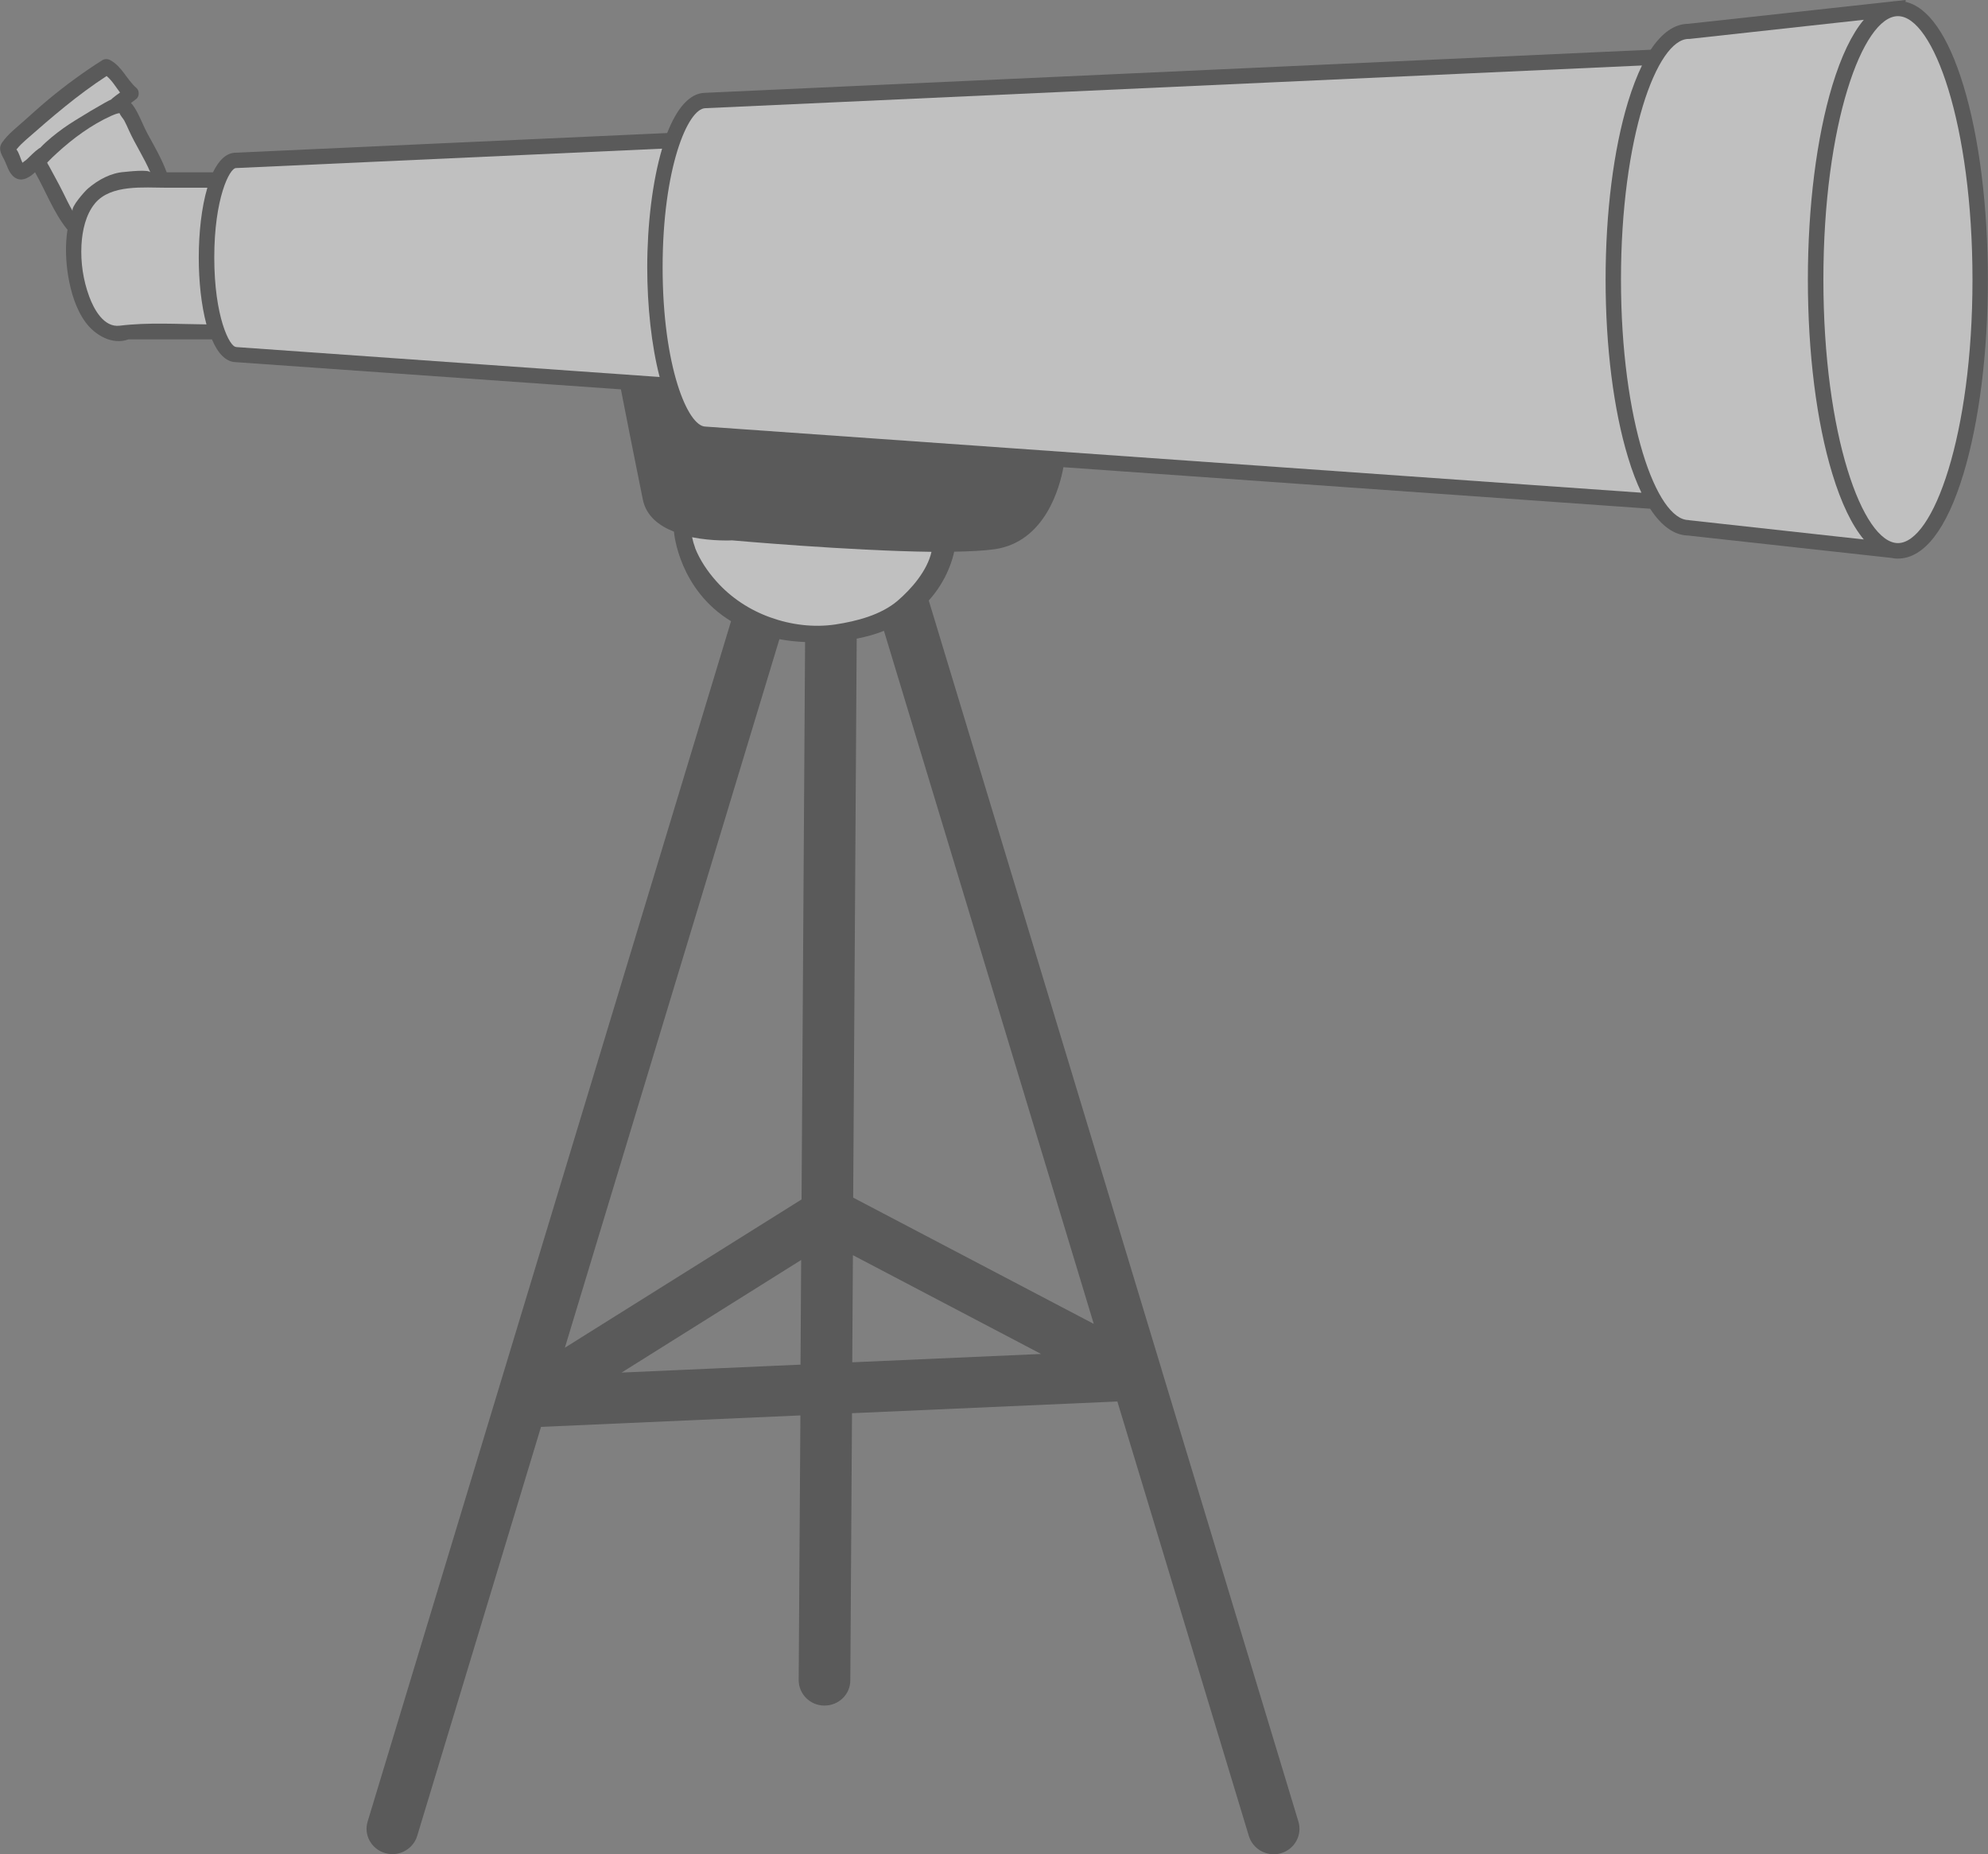
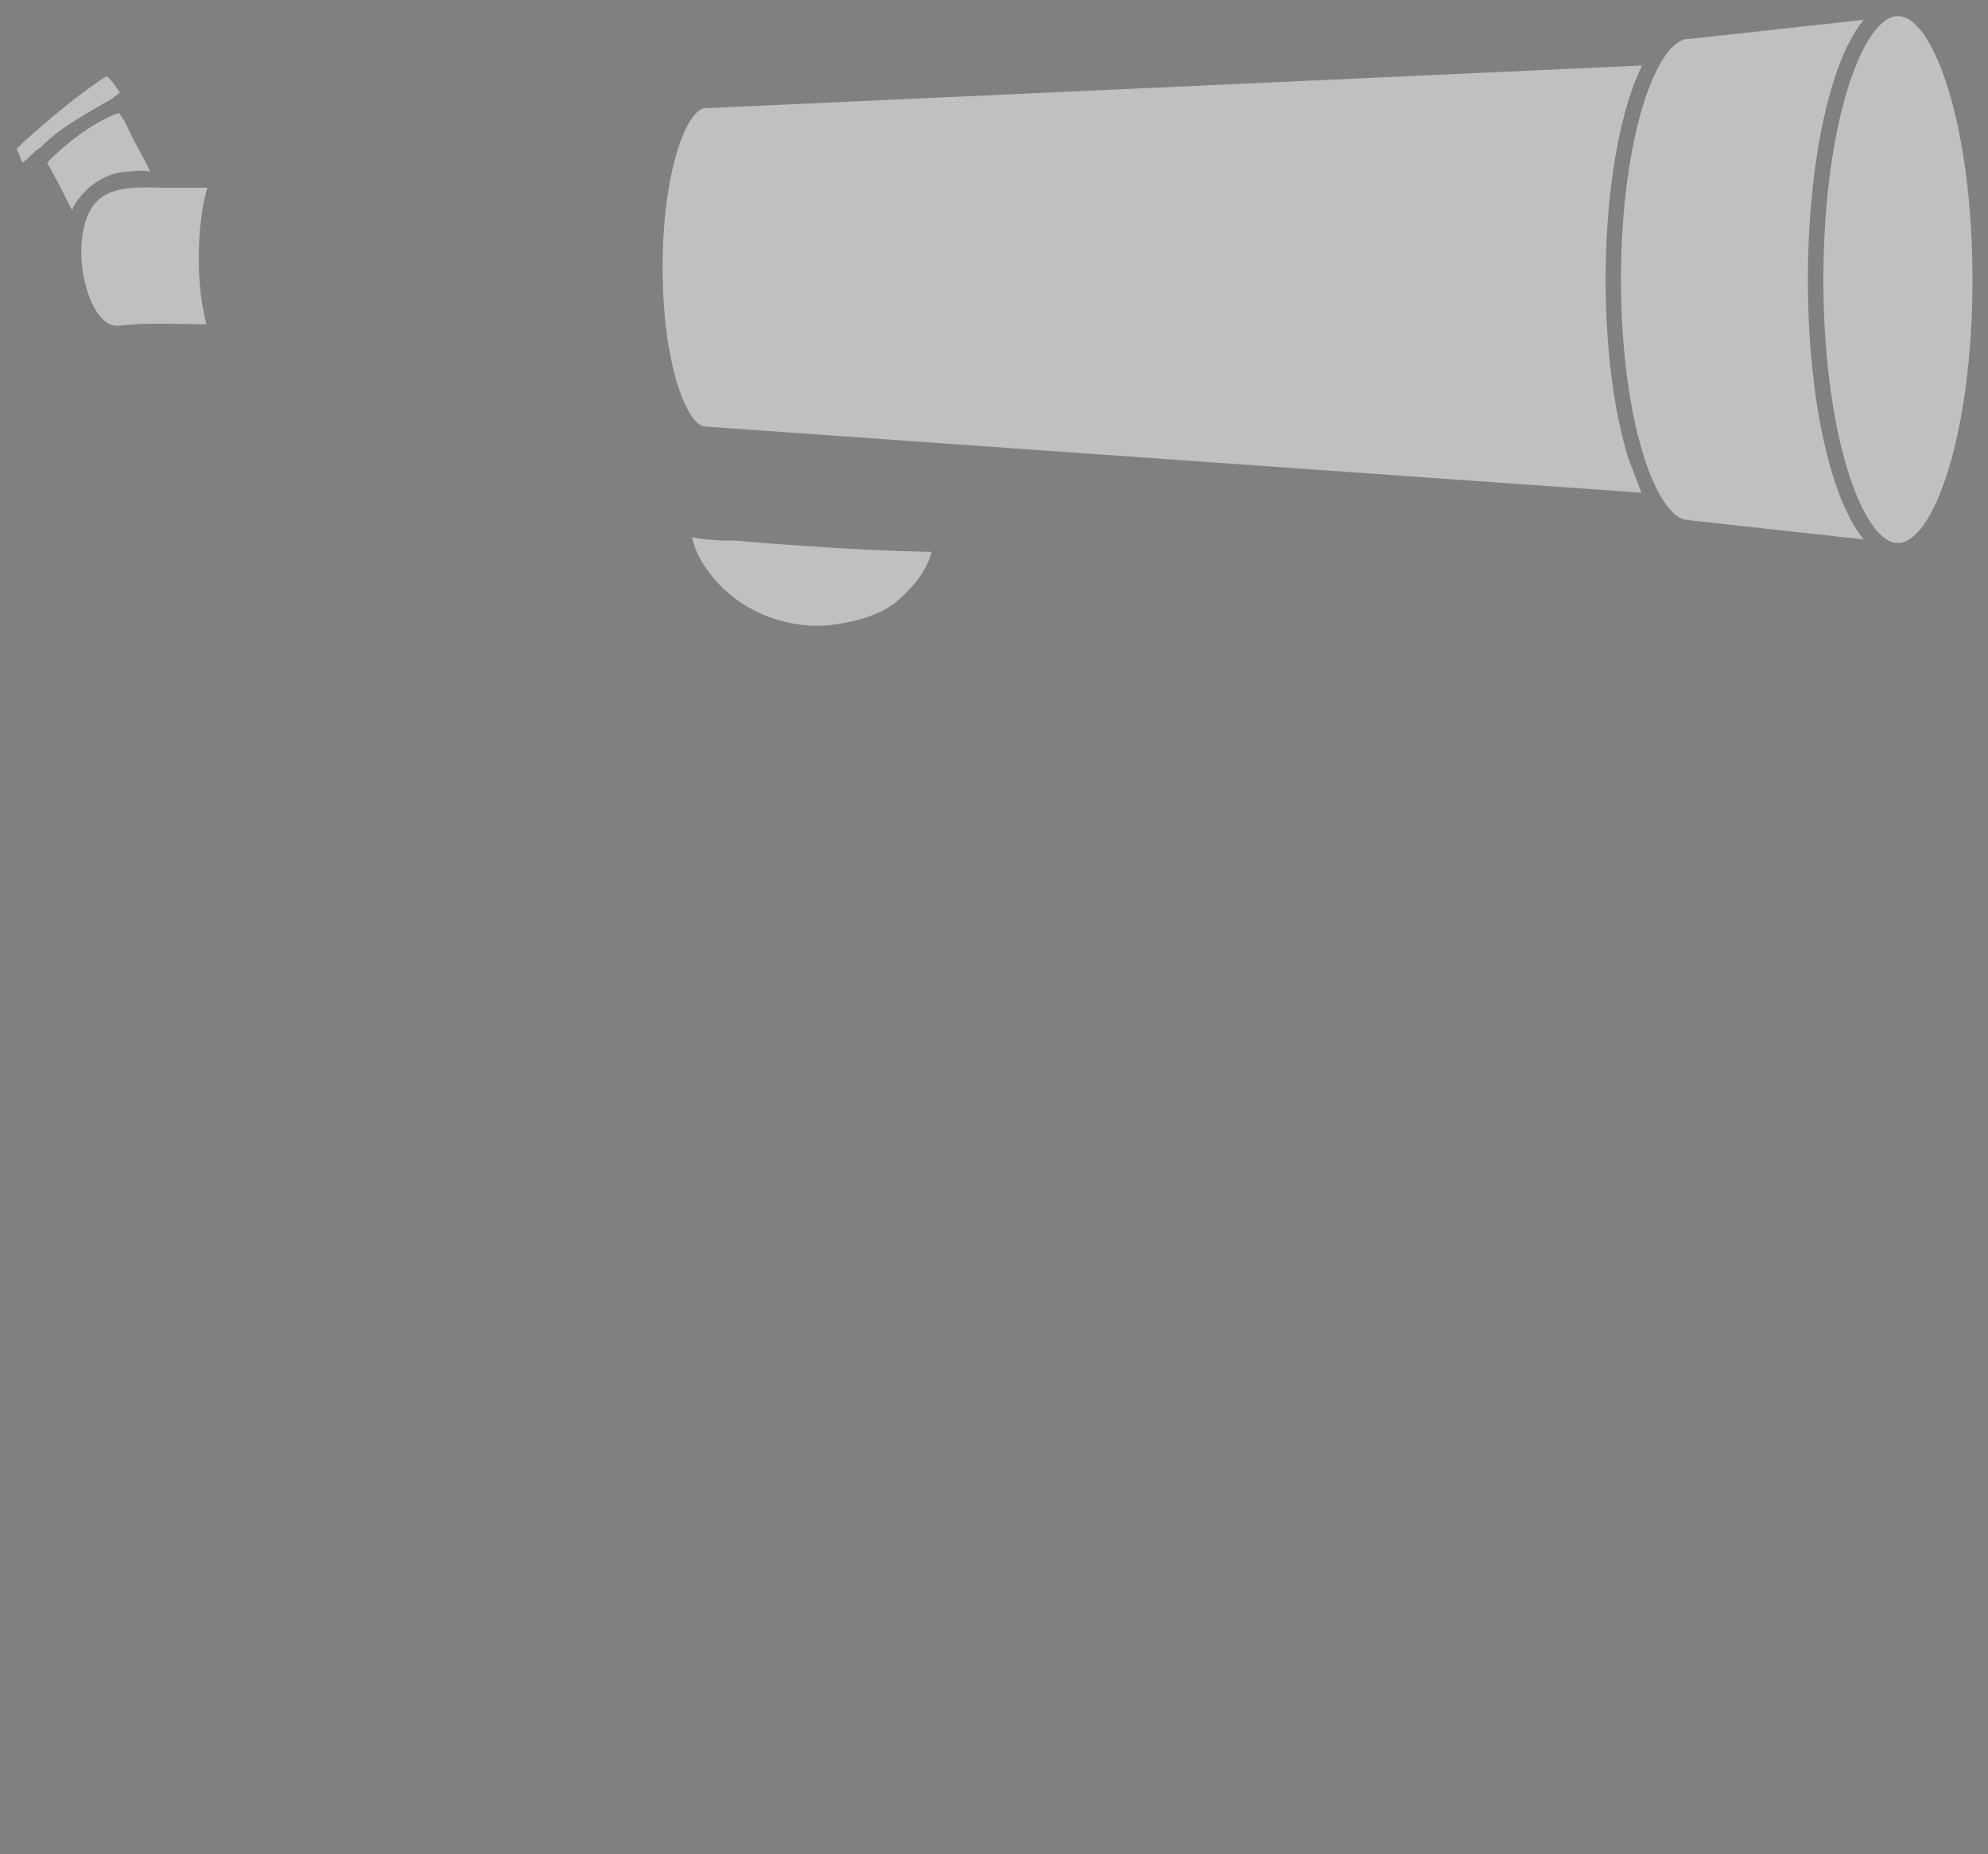
<svg xmlns="http://www.w3.org/2000/svg" width="178" height="166" viewBox="0 0 178 166" fill="none">
  <rect x="0" y="0" width="178" height="166" fill="#808080" stroke="none" />
  <g opacity="0.5" clip-path="url(#clip0_1047_10479)">
-     <path d="M0.198 12.749C0.7 12.026 1.4 11.49 2.054 10.907C2.789 10.255 3.524 9.579 4.283 8.95C5.835 7.656 7.469 6.456 9.172 5.384C9.383 5.256 9.663 5.267 9.873 5.384C10.935 5.966 11.343 7.12 12.218 7.878C12.487 8.111 12.487 8.612 12.218 8.845C12.055 8.973 11.892 9.101 11.728 9.218C11.95 9.451 12.125 9.754 12.277 10.033C12.639 10.698 12.895 11.42 13.269 12.084C13.875 13.18 14.494 14.264 14.926 15.429H19.045C19.045 15.429 19.057 15.429 19.069 15.429C19.582 14.357 20.259 13.681 21.099 13.669C21.706 13.646 45.174 12.574 59.738 11.91C60.59 9.73 61.733 8.32 63.145 8.309C64.231 8.262 137.436 4.929 147.798 4.452C148.802 2.937 149.934 2.144 151.148 2.133L169.376 0.14C169.528 0.117 169.668 0.093 169.819 0.093L170.625 0V0.14C170.625 0.14 170.578 0.151 170.555 0.151C172.632 0.583 174.429 3.158 175.806 7.679C177.218 12.329 177.988 18.494 177.988 25.043C177.988 31.592 177.206 37.756 175.806 42.406C174.301 47.382 172.27 50.004 169.925 50.004C169.913 50.004 169.889 50.004 169.878 50.004H169.819C169.668 49.992 169.516 49.981 169.376 49.946L151.159 47.941C149.922 47.918 148.767 47.102 147.752 45.541L95.214 41.823C94.899 43.571 93.604 48.501 89.064 49.165C88.154 49.293 86.894 49.363 85.435 49.386C85.33 49.899 84.851 51.88 83.159 53.756L103.92 122.312C103.955 122.417 103.99 122.522 104.013 122.627L116.255 163.063C116.617 164.264 115.928 165.534 114.703 165.895C114.481 165.965 114.259 165.988 114.038 165.988C113.046 165.988 112.124 165.347 111.82 164.357L100.046 125.458L76.286 126.507L76.134 150.42C76.134 151.678 75.095 152.68 73.823 152.68H73.812C72.54 152.68 71.501 151.643 71.513 150.385L71.665 126.705L48.441 127.731L37.355 164.345C37.052 165.336 36.13 165.977 35.138 165.977C34.916 165.977 34.694 165.942 34.473 165.883C33.247 165.522 32.547 164.252 32.921 163.052L65.456 55.609C60.835 52.801 60.356 47.813 60.345 47.592C59.003 47.067 57.859 46.193 57.556 44.713C56.867 41.311 55.875 36.323 55.595 34.855L21.122 32.419C20.212 32.408 19.5 31.615 18.975 30.38C18.94 30.38 18.905 30.38 18.87 30.38H11.507C10.048 30.916 8.496 29.995 7.655 28.842C6.792 27.665 6.337 26.115 6.103 24.693C5.893 23.423 5.823 21.943 6.045 20.556C6.022 20.533 6.01 20.521 5.987 20.498C4.796 19.006 4.108 17.142 3.174 15.487C3.163 15.464 3.151 15.441 3.139 15.417C3.058 15.487 2.987 15.557 2.917 15.615C2.451 15.977 1.891 16.268 1.33 15.895C0.782 15.534 0.619 14.753 0.373 14.287C0.082 13.739 -0.187 13.296 0.21 12.725L0.198 12.749ZM79.145 56.471C78.421 56.763 77.604 56.996 76.706 57.171L76.391 107.21L97.933 118.513L79.145 56.46V56.471ZM93.219 121.205L76.367 112.36L76.309 121.951L93.219 121.205ZM71.676 122.161L71.734 112.791L55.654 122.871L71.676 122.161ZM50.577 120.646L71.769 107.373L72.085 57.474C71.268 57.439 70.498 57.357 69.786 57.217L50.577 120.646Z" fill="#333333" />
    <path d="M176.611 25.043C176.611 11.14 173.099 1.445 169.936 1.445C166.774 1.445 163.261 11.129 163.261 25.031C163.261 38.933 166.785 48.617 169.936 48.617C173.087 48.617 176.611 38.945 176.611 25.043Z" fill="white" />
    <path d="M151.206 46.566L166.879 48.291C165.817 47.021 164.86 45.04 164.055 42.394C162.642 37.745 161.872 31.58 161.872 25.031C161.872 18.482 162.654 12.317 164.055 7.668C164.86 5.022 165.805 3.053 166.879 1.771L151.276 3.484H151.194C148.335 3.484 145.138 12.329 145.138 25.019C145.138 37.71 148.324 46.554 151.194 46.554L151.206 46.566Z" fill="white" />
-     <path d="M145.768 40.938C144.473 36.684 143.761 31.032 143.761 25.031C143.761 19.03 144.473 13.389 145.768 9.124C146.153 7.866 146.573 6.782 147.017 5.862C91.172 8.41 63.223 9.684 63.169 9.684C61.57 9.684 59.329 15.103 59.329 23.936C59.329 32.769 61.57 38.188 63.169 38.188L146.97 44.107C146.538 43.199 146.13 42.15 145.768 40.938Z" fill="white" />
+     <path d="M145.768 40.938C144.473 36.684 143.761 31.032 143.761 25.031C143.761 19.03 144.473 13.389 145.768 9.124C146.153 7.866 146.573 6.782 147.017 5.862C91.172 8.41 63.223 9.684 63.169 9.684C61.57 9.684 59.329 15.103 59.329 23.936C59.329 32.769 61.57 38.188 63.169 38.188L146.97 44.107Z" fill="white" />
    <path d="M62.235 49.048C62.655 50.12 63.355 51.158 64.126 52.02C65.421 53.488 67.113 54.607 68.98 55.271C70.824 55.935 72.855 56.192 74.804 55.9C76.718 55.609 78.876 55.05 80.37 53.779C81.607 52.719 83.019 51.099 83.404 49.398C75.982 49.305 65.549 48.372 65.549 48.372C65.549 48.372 63.822 48.466 61.967 48.093C62.037 48.419 62.13 48.745 62.247 49.06L62.235 49.048Z" fill="white" />
-     <path d="M21.134 31.067L59.061 33.748C58.326 30.916 57.952 27.373 57.952 23.936C57.952 20.16 58.407 16.268 59.283 13.308C33.889 14.466 21.173 15.044 21.134 15.044C20.551 15.044 19.185 17.771 19.185 23.05C19.185 28.329 20.551 31.056 21.134 31.056V31.067Z" fill="white" />
    <path d="M7.994 26.558C8.402 27.665 9.289 29.331 10.713 29.156C13.257 28.842 15.906 29.017 18.485 29.04C18.018 27.315 17.797 25.159 17.797 23.062C17.797 20.859 18.042 18.564 18.567 16.804H14.891C12.895 16.804 9.931 16.489 8.507 18.202C7.667 19.216 7.364 20.661 7.294 21.931C7.212 23.493 7.445 25.078 7.994 26.558Z" fill="white" />
    <path d="M4.341 14.776C4.773 15.592 5.228 16.384 5.637 17.212C5.917 17.771 6.185 18.354 6.512 18.901C6.302 18.552 7.62 17.095 7.877 16.874C8.799 16.093 9.919 15.475 11.133 15.394C11.401 15.37 13.35 15.137 13.467 15.441C12.918 14.135 12.125 12.958 11.541 11.665C11.413 11.373 11.273 11.07 11.121 10.779C11.028 10.616 10.76 10.325 10.713 10.138C10.678 10.138 10.643 10.138 10.678 10.127C10.421 10.173 10.188 10.266 9.954 10.371C8.181 11.175 6.535 12.387 5.111 13.693C4.82 13.96 4.528 14.229 4.259 14.52C4.248 14.543 4.236 14.555 4.224 14.566C4.248 14.613 4.306 14.73 4.33 14.776H4.341Z" fill="white" />
    <path d="M1.996 14.578C2.112 14.473 2.299 14.368 2.392 14.275C2.742 13.949 3.069 13.588 3.466 13.308C3.513 13.273 3.548 13.25 3.594 13.238C4.213 12.585 4.948 12.003 5.672 11.478C6.78 10.686 9.674 8.996 9.966 8.903C10.001 8.856 10.036 8.821 10.083 8.786C10.293 8.612 10.514 8.449 10.748 8.285C10.363 7.773 10.024 7.202 9.546 6.805C6.944 8.495 4.633 10.488 2.311 12.527C2.019 12.784 1.75 13.04 1.517 13.331C1.517 13.331 1.494 13.354 1.47 13.378C1.727 13.693 1.832 14.217 2.007 14.566L1.996 14.578Z" fill="white" />
  </g>
  <defs>
    <clipPath id="clip0_1047_10479">
      <rect width="178" height="166" fill="white" transform="matrix(-1 0 0 1 178 0)" />
    </clipPath>
  </defs>
</svg>